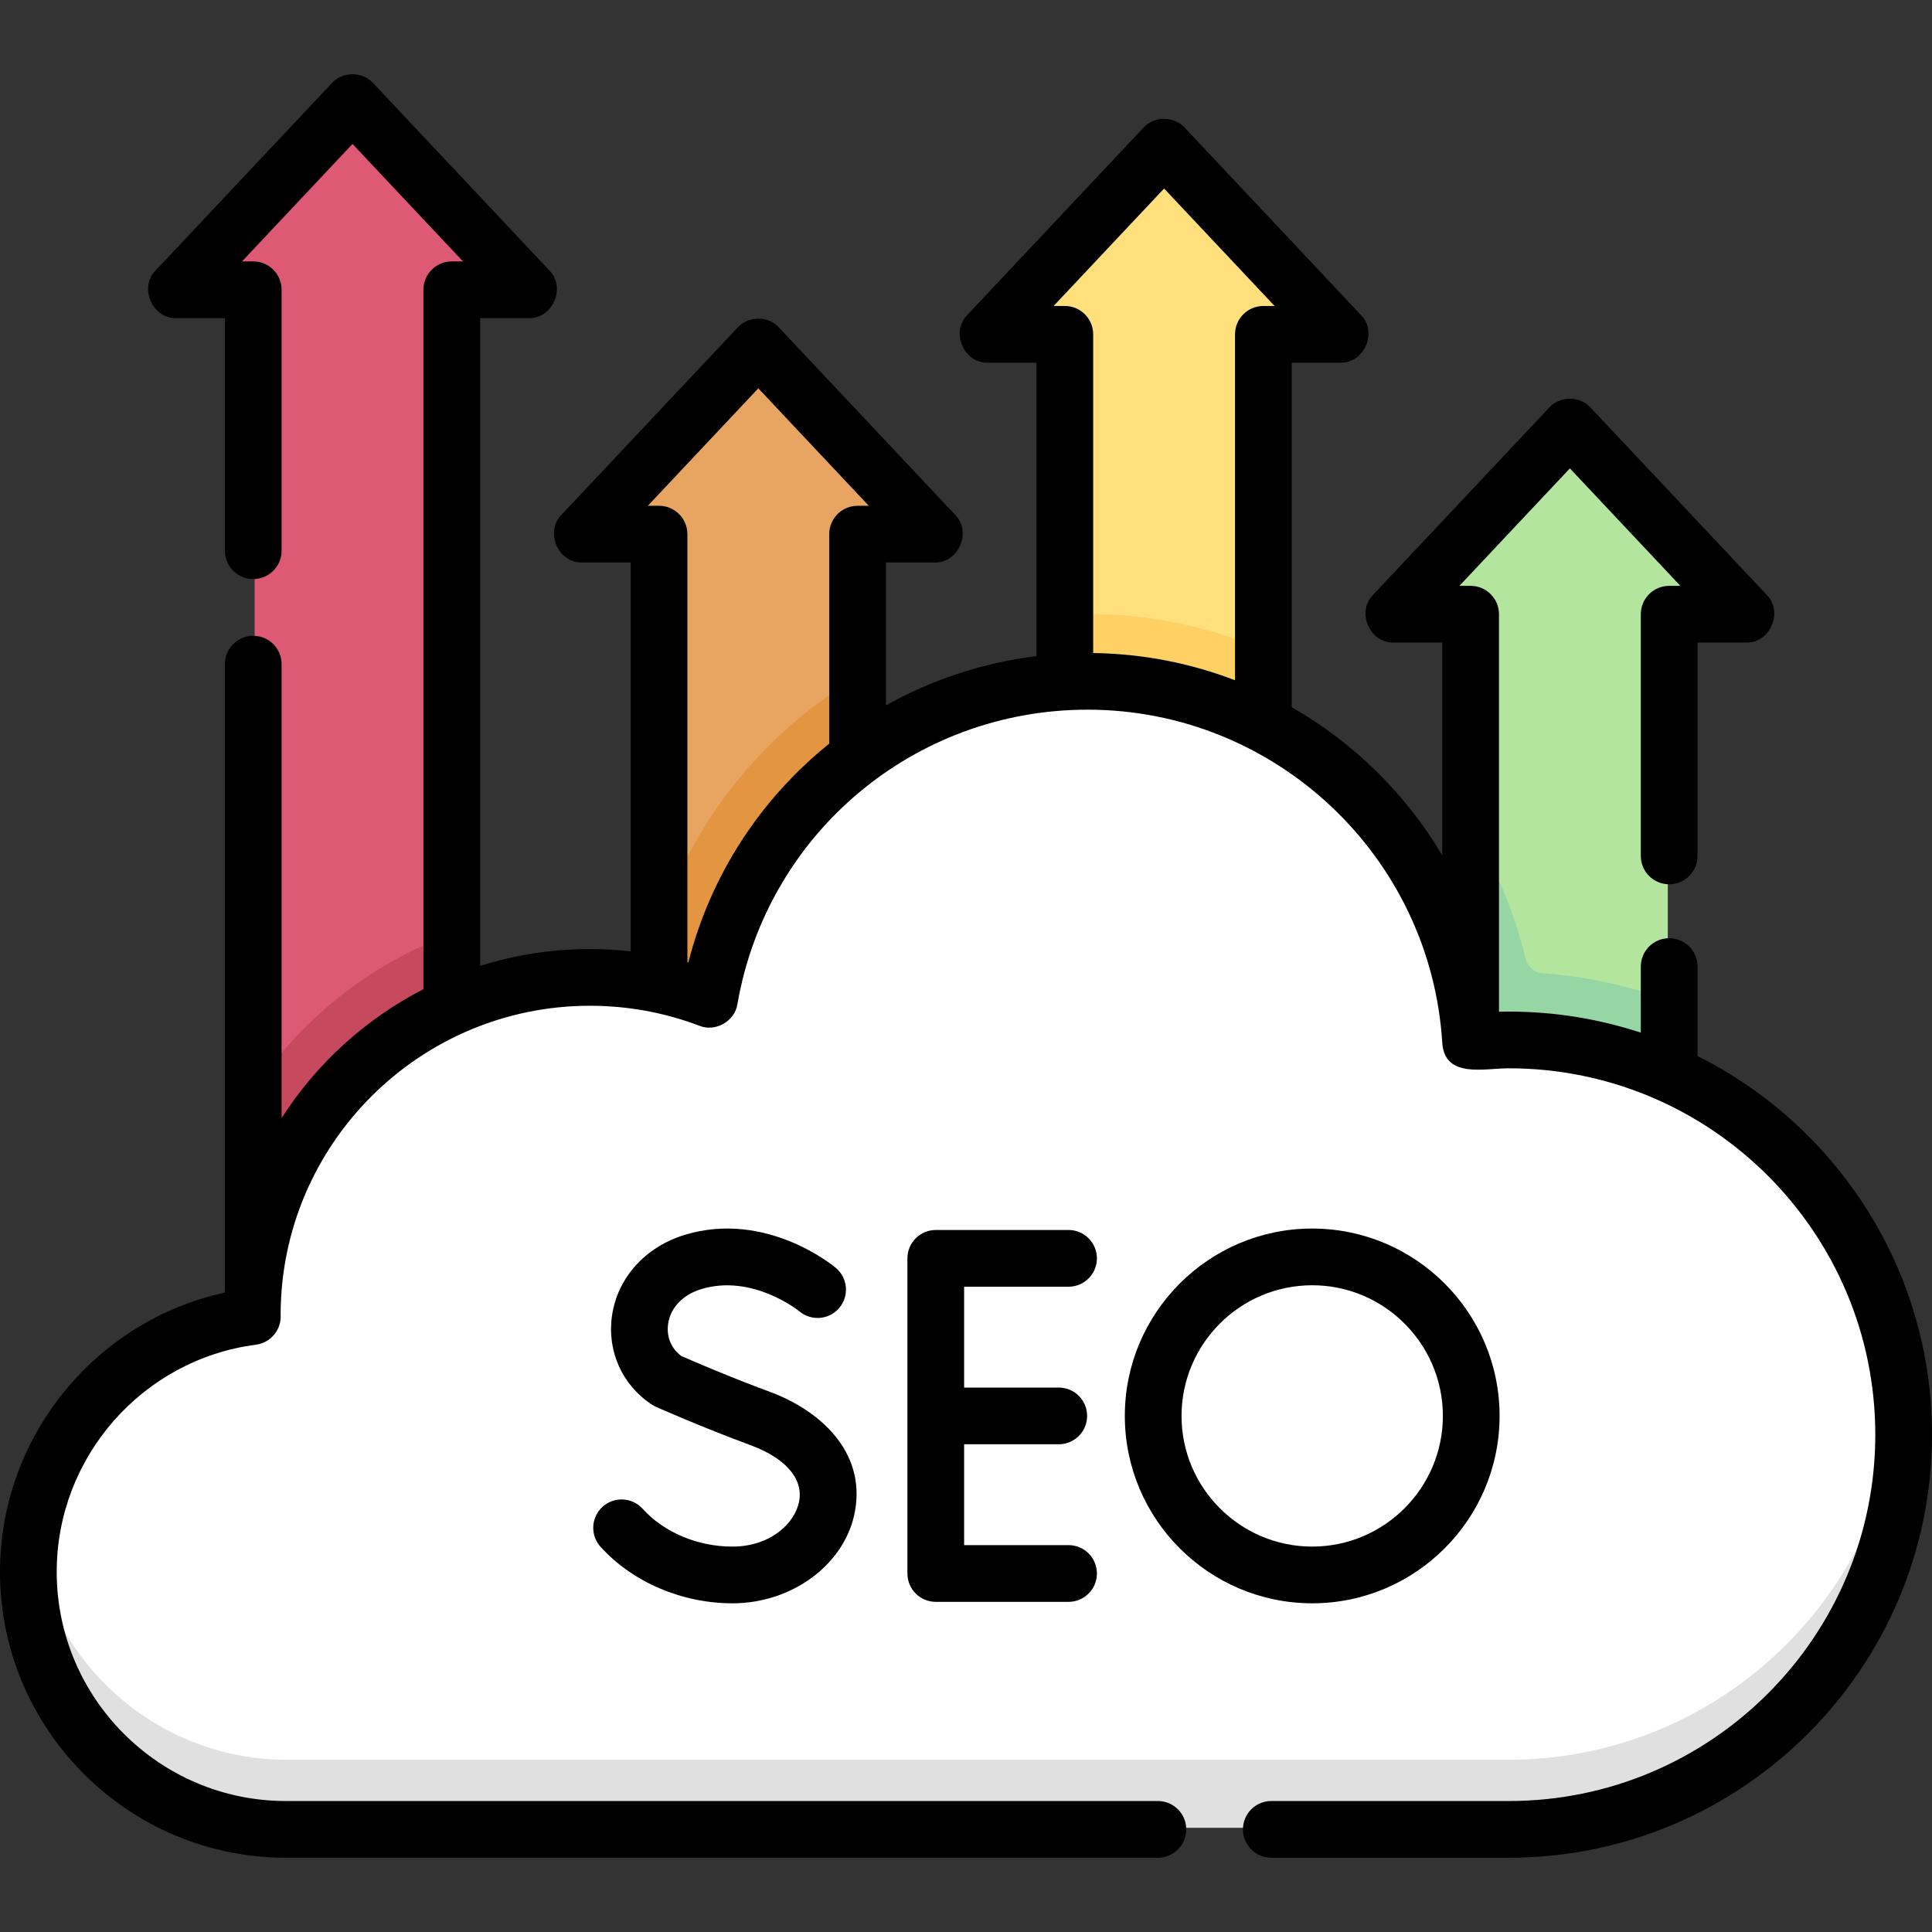
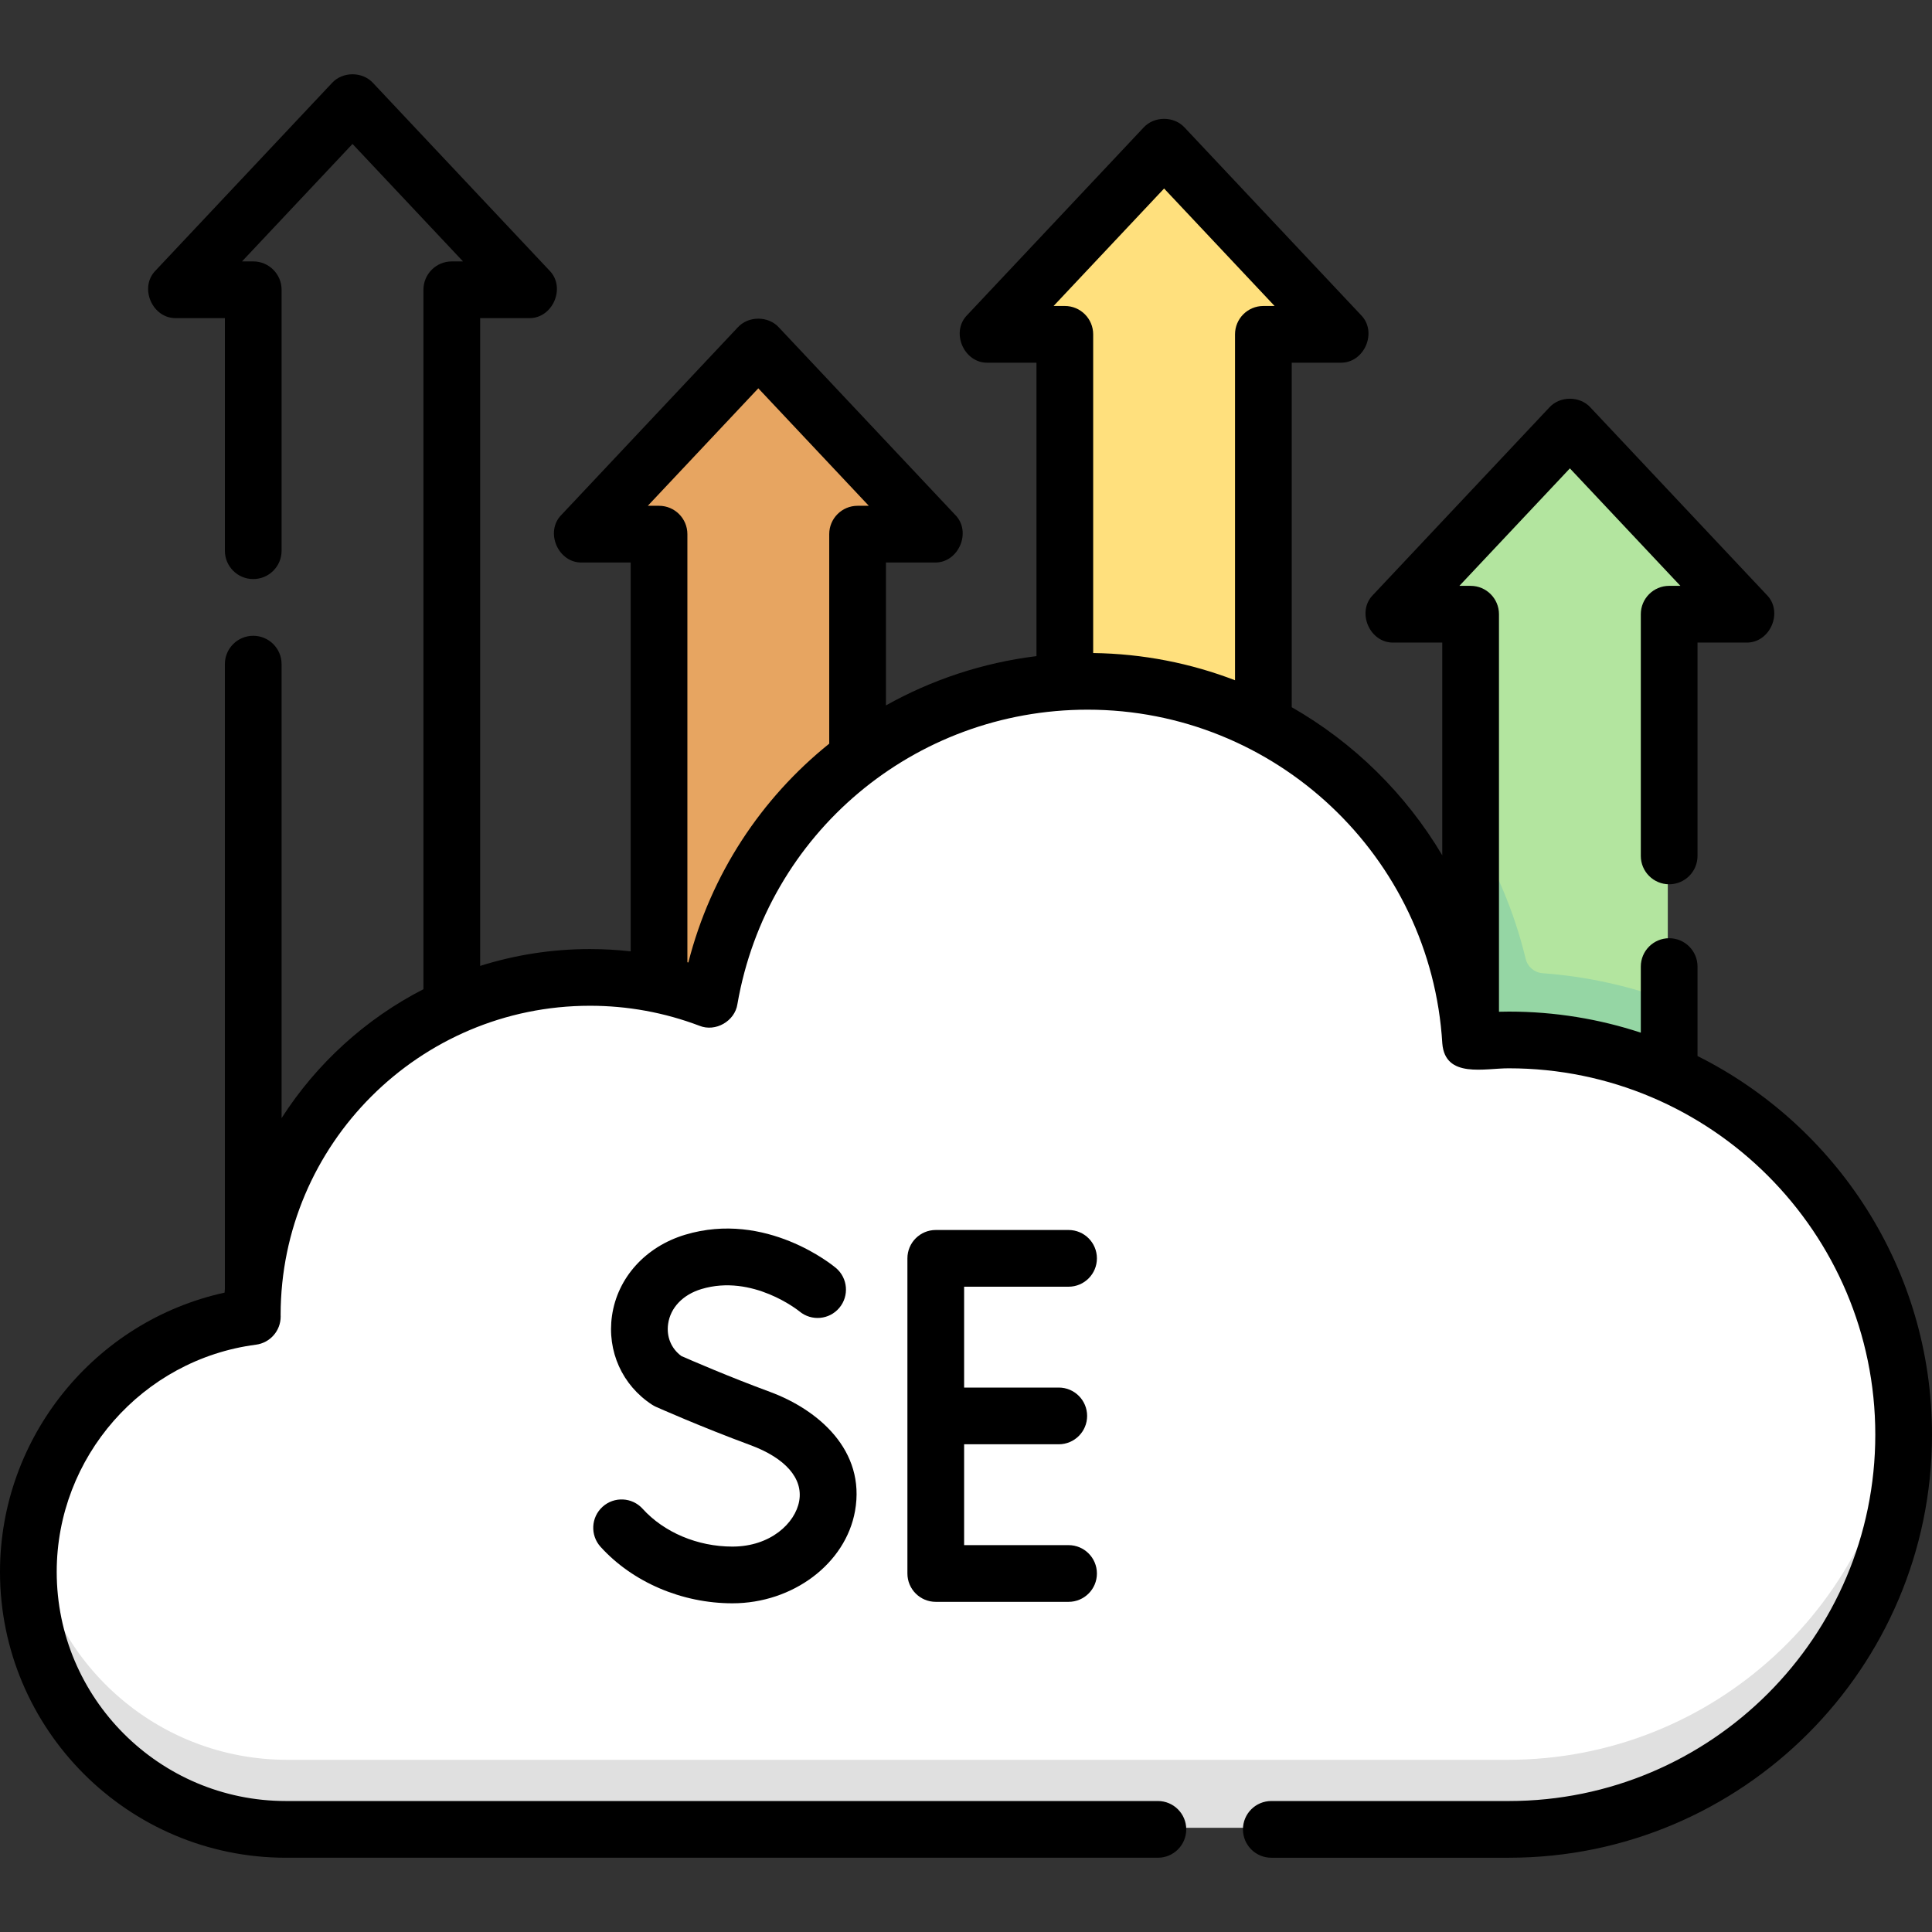
<svg xmlns="http://www.w3.org/2000/svg" viewBox="0 0 512 512" fill="none">
  <rect x="0" y="0" width="512" height="512" fill="#333333" stroke="none" />
  <g clip-path="url(#clip0_474_9628)">
    <path d="M67.233 348.734C67.232 348.603 67.223 348.474 67.223 348.343C67.223 299.016 107.211 259.028 156.538 259.028C167.672 259.028 178.322 261.082 188.151 264.804C196.42 217.046 238.029 180.715 288.15 180.715C342.143 180.715 386.273 222.871 389.467 276.062C392.802 275.741 396.182 275.571 399.601 275.571C457.259 275.57 504 322.311 504 379.969C504 437.627 457.259 484.367 399.602 484.367C343.12 484.367 106.747 484.367 76.115 484.367C38.496 484.367 8 453.871 8 416.253C8 381.647 33.814 353.089 67.233 348.734V348.734Z" fill="white" />
    <path d="M399.602 466.367C343.12 466.367 106.747 466.367 76.115 466.367C41.536 466.367 12.995 440.593 8.606 407.212C8.212 410.171 8 413.186 8 416.253C8 453.871 38.496 484.367 76.114 484.367H399.601C457.259 484.367 503.999 437.626 503.999 379.969C503.999 376.936 503.862 373.936 503.609 370.969C499.045 424.412 454.227 466.367 399.602 466.367V466.367Z" fill="#E0E0E0" />
    <path d="M389.467 276.049C389.467 276.053 389.468 276.057 389.468 276.061C392.803 275.74 396.182 275.57 399.602 275.57C414.692 275.57 429.031 278.777 441.983 284.537V162.964H462.302L415.725 113.447L369.148 162.964H389.467V276.049Z" fill="#B3E59F" />
    <path d="M282.138 180.911C284.13 180.794 286.131 180.714 288.152 180.714C304.914 180.714 320.723 184.779 334.654 191.974V88.939H354.973L308.396 39.422L261.819 88.939H282.138V180.911Z" fill="#FFE07D" />
    <path d="M174.808 260.932C179.391 261.889 183.854 263.176 188.152 264.804C192.655 238.798 207.058 216.198 227.324 200.99V141.79H247.643L201.066 92.273L154.489 141.79H174.808V260.932Z" fill="#E7A561" />
-     <path d="M67.479 341.552C69.988 308.172 90.846 279.911 119.995 266.824V77.152H140.314L93.737 27.635L47.16 77.152H67.479V341.552Z" fill="#DE5974" />
-     <path d="M119.995 266.825V247.385C105.376 252.666 91.975 261.142 80.656 272.46C75.706 277.411 71.314 282.77 67.481 288.446V341.553C69.989 308.172 90.847 279.912 119.995 266.825Z" fill="#C7495D" />
-     <path d="M174.808 242.595V260.931C179.391 261.888 183.854 263.175 188.152 264.803C192.655 238.797 207.058 216.197 227.324 200.989V179.363C221.52 182.795 215.985 186.725 210.796 191.137C194.552 204.95 182.355 222.815 175.376 242.684C175.188 242.65 174.997 242.628 174.808 242.595V242.595Z" fill="#E49542" />
-     <path d="M334.654 191.973V172.144C320.328 166.071 304.606 162.713 288.152 162.713C286.142 162.713 284.138 162.77 282.138 162.871V180.91C284.13 180.793 286.131 180.713 288.152 180.713C304.913 180.714 320.723 184.779 334.654 191.973V191.973Z" fill="#FFD064" />
    <path d="M404.322 254.114C401.264 241.448 396.187 229.589 389.467 218.877V276.048C389.472 276.052 389.474 276.055 389.479 276.059C392.81 275.739 396.186 275.569 399.602 275.569C414.692 275.569 429.031 278.776 441.983 284.536V265.078C431.401 261.181 420.253 258.752 408.789 257.906C406.633 257.749 404.829 256.215 404.322 254.114V254.114Z" fill="#95D6A4" />
    <path d="M449.862 279.86V256.154C449.862 252.003 446.497 248.639 442.347 248.639C438.197 248.639 434.832 252.003 434.832 256.154V273.668C423.828 270.049 412.081 268.083 399.882 268.083C399.007 268.083 398.125 268.102 397.243 268.123V162.772C397.243 158.621 393.878 155.257 389.728 155.257H386.754L416.037 124.125L445.32 155.257H442.346C438.196 155.257 434.831 158.621 434.831 162.772V226.827C434.831 230.978 438.195 234.342 442.346 234.342C446.497 234.342 449.861 230.978 449.861 226.827V170.287H462.705C469.092 170.499 472.708 162.13 468.179 157.624L421.511 108.01C418.692 104.883 413.382 104.883 410.564 108.01L363.896 157.624C359.366 162.131 362.984 170.499 369.37 170.287H382.214V226.666C372.537 210.361 358.747 196.815 342.322 187.417V96.117H355.166C361.553 96.329 365.169 87.959 360.64 83.454L313.972 33.841C311.153 30.714 305.843 30.714 303.025 33.841L256.357 83.454C251.826 87.96 255.445 96.33 261.831 96.117H274.675V173.879C260.378 175.641 246.887 180.166 234.784 186.94V149.071H247.628C254.015 149.283 257.631 140.913 253.102 136.407L206.434 86.794C203.615 83.667 198.305 83.667 195.487 86.794L148.819 136.407C144.289 140.914 147.907 149.282 154.293 149.071H167.137V252.117C163.568 251.72 159.969 251.51 156.346 251.51C146.211 251.51 136.436 253.079 127.245 255.975V84.307H140.089C146.476 84.519 150.092 76.15 145.563 71.644L98.893 22.029C96.075 18.902 90.764 18.902 87.946 22.029L41.277 71.643C36.746 76.15 40.365 84.518 46.751 84.306H59.595V145.945C59.595 150.096 62.96 153.46 67.11 153.46C71.26 153.46 74.625 150.096 74.625 145.945V76.792C74.625 72.641 71.261 69.277 67.11 69.277H64.136L93.419 38.145L122.702 69.277H119.728C115.578 69.277 112.213 72.641 112.213 76.792V262.146C96.869 270.018 83.886 281.86 74.623 296.308V176.005C74.623 171.854 71.259 168.49 67.108 168.49C62.958 168.49 59.593 171.854 59.593 176.005V341.538C59.569 341.879 59.539 342.22 59.518 342.562C25.168 350.073 0 380.812 0 416.556C0 458.331 33.987 492.318 75.762 492.318H306.852C311.002 492.318 314.367 488.954 314.367 484.803C314.367 480.652 311.003 477.288 306.852 477.288H75.762C42.274 477.288 15.029 450.043 15.029 416.555C15.029 386.159 37.731 360.278 67.835 356.355C71.589 355.866 74.393 352.66 74.379 348.875C74.378 348.74 74.375 348.606 74.369 348.444C74.405 303.273 111.165 266.537 156.344 266.537C166.306 266.537 176.069 268.321 185.358 271.838C189.605 273.567 194.751 270.626 195.424 266.092C203.252 220.884 242.276 188.071 288.215 188.071C337.955 188.071 379.25 226.931 382.229 276.54C382.987 285.887 393.513 283.066 399.884 283.113C453.419 283.113 496.972 326.667 496.972 380.201C496.972 433.735 453.419 477.289 399.884 477.289H336.91C332.76 477.289 329.395 480.653 329.395 484.804C329.395 488.955 332.76 492.319 336.91 492.319H399.882C461.704 492.319 512 442.023 512 380.201C512 336.328 486.666 298.267 449.862 279.86ZM308.498 49.957L337.781 81.088H334.808C330.658 81.088 327.293 84.452 327.293 88.603V180.275C315.575 175.771 302.905 173.239 289.704 173.061V88.602C289.704 84.451 286.339 81.087 282.189 81.087H279.215L308.498 49.957ZM182.421 255.071C182.336 255.047 182.249 255.027 182.164 255.004V141.555C182.164 137.404 178.799 134.04 174.649 134.04H171.676L200.959 102.909L230.242 134.04H227.269C223.119 134.04 219.754 137.404 219.754 141.555V197.081C201.777 211.521 188.4 231.618 182.421 255.071V255.071Z" fill="black" />
    <path d="M283.178 340.991C287.328 340.991 290.693 337.627 290.693 333.476C290.693 329.325 287.328 325.961 283.178 325.961H247.989C243.839 325.961 240.474 329.325 240.474 333.476V416.991C240.474 421.142 243.839 424.506 247.989 424.506H283.178C287.328 424.506 290.693 421.142 290.693 416.991C290.693 412.84 287.328 409.476 283.178 409.476H255.503V382.748H280.583C284.733 382.748 288.098 379.384 288.098 375.233C288.098 371.082 284.734 367.718 280.583 367.718H255.503V340.99H283.178V340.991Z" fill="black" />
    <path d="M194.1 409.862C184.884 409.862 175.986 406.114 170.298 399.837C167.511 396.762 162.759 396.529 159.683 399.314C156.608 402.101 156.374 406.853 159.16 409.929C167.65 419.298 180.711 424.892 194.099 424.892C210.133 424.892 224.102 414.376 226.592 400.431C229.464 384.345 216.815 373.569 204.019 368.85C193.173 364.849 183.112 360.481 180.572 359.366C177.879 357.392 176.572 354.24 177.062 350.83C177.678 346.537 180.976 343.092 185.885 341.614C199.407 337.538 211.626 347.337 211.867 347.534C215.044 350.181 219.765 349.763 222.428 346.595C225.098 343.418 224.688 338.677 221.511 336.007C220.765 335.381 203.029 320.755 181.549 327.223C171.052 330.386 163.632 338.613 162.184 348.695C160.837 358.083 164.902 367.109 172.793 372.254C173.125 372.471 173.474 372.661 173.836 372.822C174.32 373.037 185.838 378.164 198.816 382.951C208.134 386.388 212.865 391.797 211.795 397.791C210.752 403.641 204.195 409.862 194.1 409.862V409.862Z" fill="black" />
-     <path d="M397.404 375.234C397.404 347.853 375.128 325.578 347.748 325.578C320.367 325.578 298.091 347.854 298.091 375.234C298.091 402.615 320.367 424.89 347.748 424.89C375.128 424.891 397.404 402.615 397.404 375.234ZM313.12 375.234C313.12 356.14 328.654 340.607 347.747 340.607C366.84 340.607 382.374 356.14 382.374 375.234C382.374 394.328 366.84 409.861 347.747 409.861C328.654 409.862 313.12 394.328 313.12 375.234Z" fill="black" />
  </g>
  <defs>
    <clipPath id="clip0_474_9628">
      <rect width="512" height="512" fill="white" />
    </clipPath>
  </defs>
</svg>